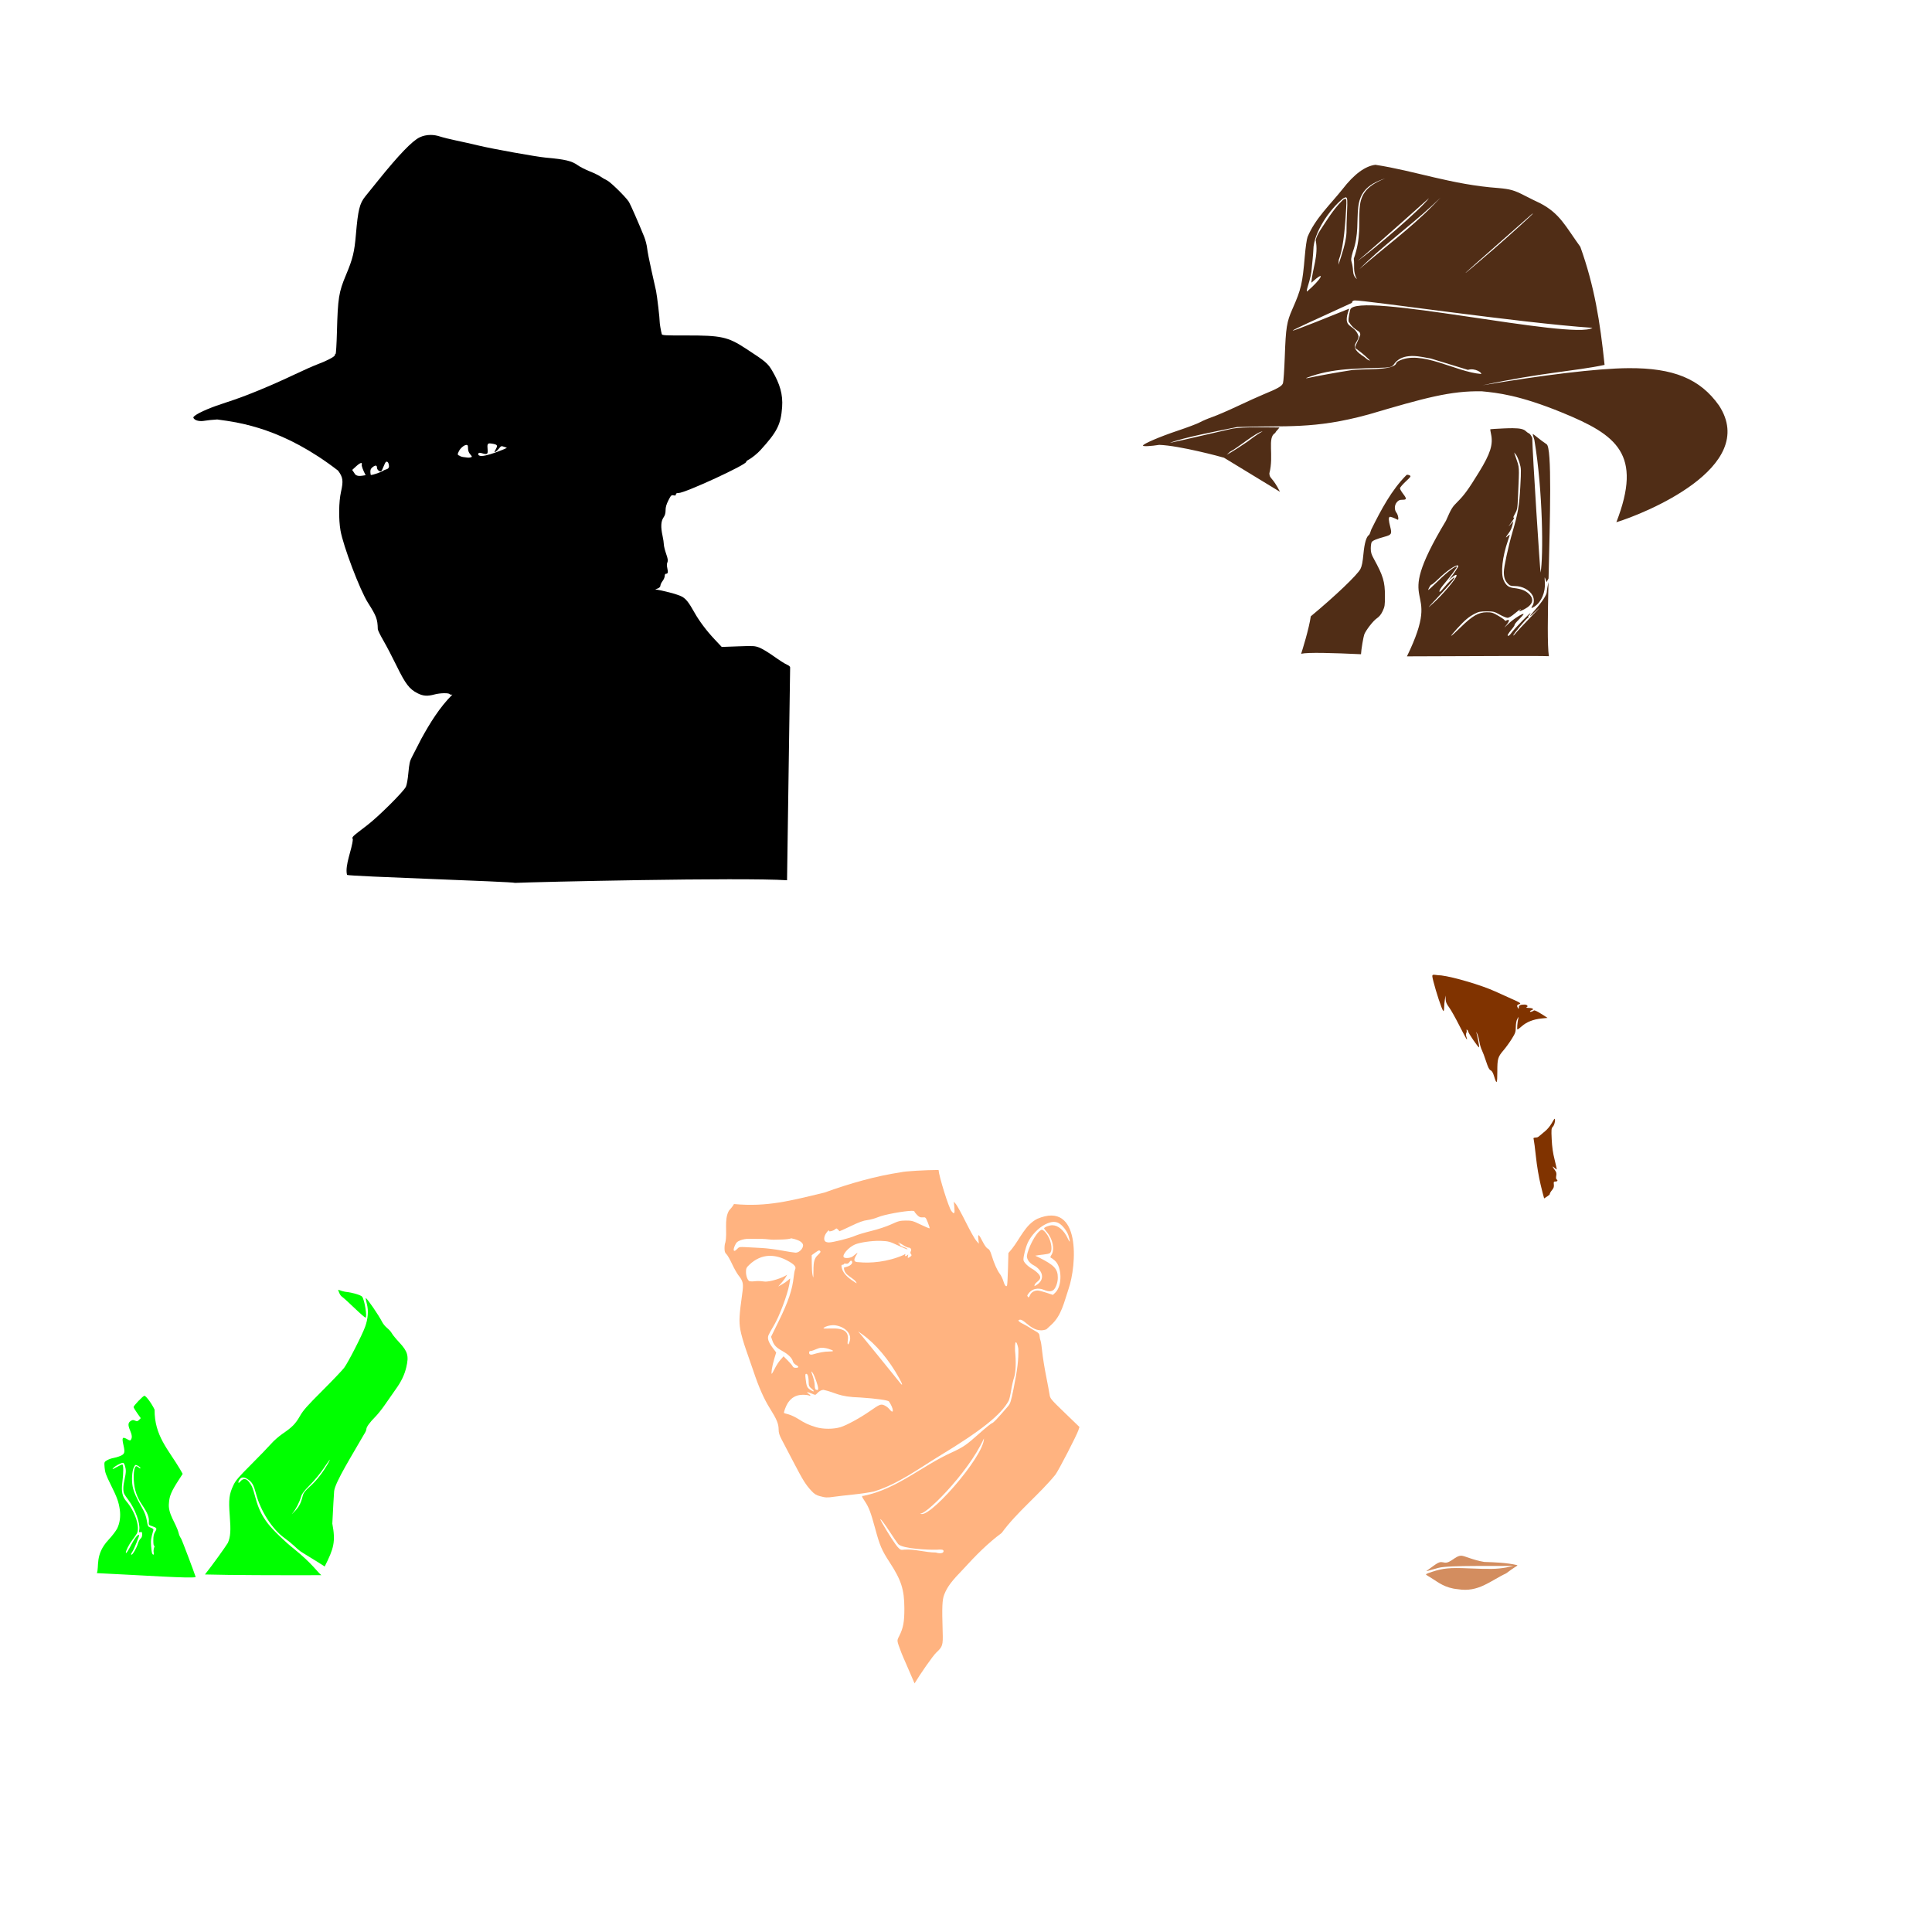
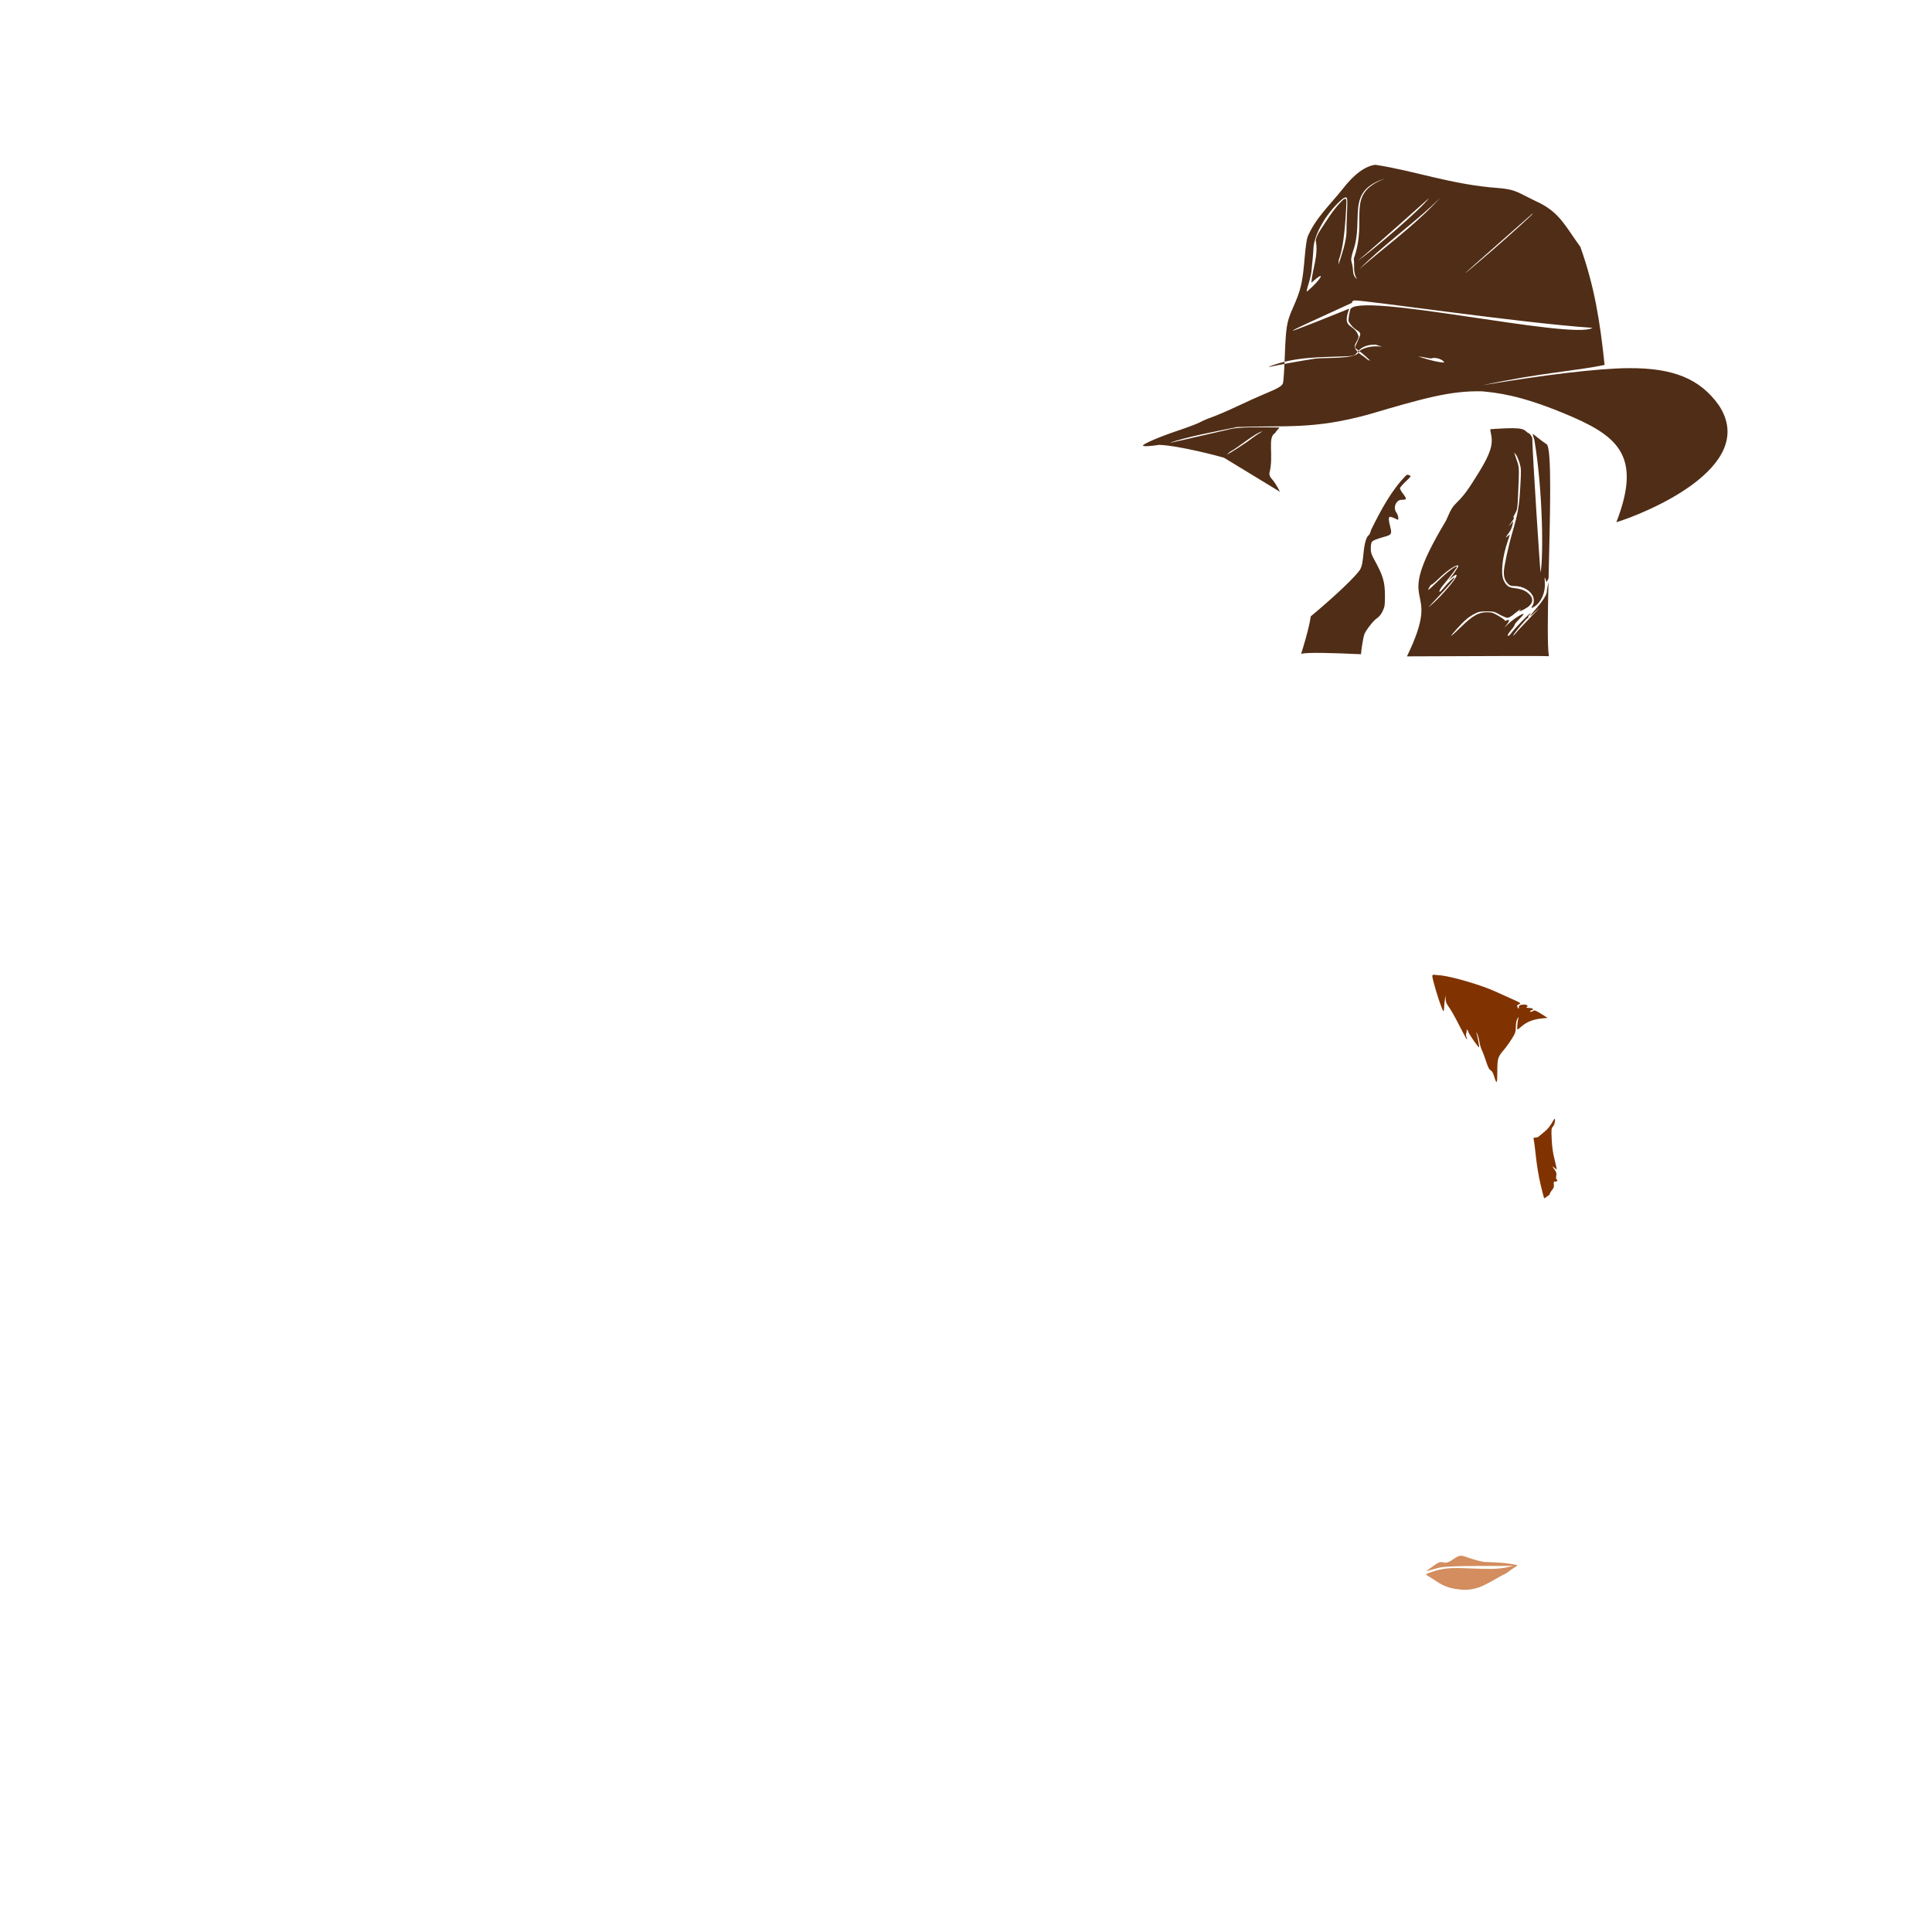
<svg xmlns="http://www.w3.org/2000/svg" xmlns:ns1="http://www.inkscape.org/namespaces/inkscape" xmlns:ns2="http://sodipodi.sourceforge.net/DTD/sodipodi-0.dtd" id="svg3199" version="1.1" ns1:version="0.47 r22583" width="1080" height="1080" ns2:docname="IndiBust.jpg">
  <defs id="defs3203">
    <ns1:perspective ns2:type="inkscape:persp3d" ns1:vp_x="0 : 0.5 : 1" ns1:vp_y="0 : 1000 : 0" ns1:vp_z="1 : 0.5 : 1" ns1:persp3d-origin="0.5 : 0.33333333 : 1" id="perspective3207" />
  </defs>
  <ns2:namedview pagecolor="#ffffff" bordercolor="#666666" borderopacity="1" objecttolerance="10" gridtolerance="10" guidetolerance="10" ns1:pageopacity="0" ns1:pageshadow="2" ns1:window-width="1280" ns1:window-height="747" id="namedview3201" showgrid="false" units="in" ns1:zoom="0.13882353" ns1:cx="683.58229" ns1:cy="693.84542" ns1:window-x="-4" ns1:window-y="-4" ns1:window-maximized="1" ns1:current-layer="svg3199" />
-   <path style="fill:#000000" d="m 240.727,75.433 c -2.188,0 -4.317,0.461 -6.182,1.365 -4.153,2.014 -11.571,9.719 -23.108,24.023 -2.876,3.565 -6.129,7.598 -7.232,8.958 -3.177,3.916 -4.078,7.589 -5.237,21.187 -0.847,9.942 -1.768,13.731 -5.492,22.583 -4.113,9.778 -4.621,12.971 -5.132,32.141 -0.178,6.668 -0.514,12.124 -0.735,12.124 -0.222,0 -0.405,0.327 -0.405,0.72 0,0.818 -4.766,3.305 -10.083,5.267 -1.981,0.731 -7.383,3.135 -12.004,5.327 -14.175,6.723 -28.122,12.449 -37.933,15.575 -8.908,2.839 -15.641,5.667 -18.216,7.653 -0.999,0.77 -1.089,1.023 -0.555,1.666 0.985,1.186 3.443,1.664 6.077,1.17 1.303,-0.243 4.424,-0.562 6.932,-0.705 13.345,1.753 37.272,5.19 67.553,28.585 2.77,3.728 3.038,5.704 1.636,11.929 -1.234,5.48 -1.36,15.228 -0.27,21.547 1.49,8.635 10.857,33.317 15.305,40.319 4.796,7.549 5.411,9.166 5.552,14.87 0.013,0.542 1.448,3.459 3.196,6.482 1.748,3.024 5.077,9.401 7.398,14.165 4.817,9.889 7.107,12.873 11.569,15.125 3.184,1.608 5.505,1.774 9.543,0.69 3.11,-0.835 7.967,-0.934 8.433,-0.18 0.171,0.277 0.803,0.375 1.531,0.27 -7.163,7.185 -12.499,15.878 -17.361,24.714 -2.207,4.322 -4.603,8.989 -5.327,10.369 -1.087,2.071 -1.418,3.578 -1.891,8.643 -0.35,3.753 -0.892,6.774 -1.395,7.803 -1.372,2.802 -15.368,16.704 -21.682,21.532 -8.864,6.778 -8.517,6.434 -7.968,7.878 -0.443,5.713 -4.581,14.431 -3.256,19.837 0.737,0.835 92.983,3.756 93.917,4.472 11.066,-0.524 126.981,-3.152 152.063,-1.471 0.566,-36.698 1.143,-79.977 1.726,-118.991 0,-0.484 -0.723,-1.094 -1.801,-1.531 -0.99,-0.401 -4.253,-2.483 -7.247,-4.622 -2.995,-2.138 -6.668,-4.356 -8.163,-4.922 -2.563,-0.969 -3.231,-1.003 -11.869,-0.69 l -9.153,0.33 -4.051,-4.306 c -4.464,-4.744 -8.564,-10.208 -11.239,-14.99 -3.152,-5.634 -4.701,-7.597 -7.007,-8.853 -2.41,-1.312 -11.015,-3.514 -14.9,-4.006 0.604,-0.204 1.211,-0.423 1.666,-0.63 0.749,-0.341 1.26,-0.977 1.26,-1.546 0,-0.527 0.54,-1.655 1.2,-2.521 0.66,-0.865 1.2,-2.128 1.2,-2.806 0,-0.753 0.268,-1.245 0.69,-1.245 1.099,0 1.287,-0.731 0.765,-3.061 -0.342,-1.527 -0.326,-2.517 0.045,-3.331 0.427,-0.937 0.291,-1.856 -0.72,-4.787 -0.688,-1.992 -1.266,-4.342 -1.275,-5.222 -0.009,-0.88 -0.328,-3.01 -0.705,-4.727 -1.09,-4.954 -0.939,-8.173 0.48,-10.264 0.879,-1.295 1.2,-2.407 1.2,-4.141 0,-1.718 0.429,-3.218 1.561,-5.462 1.446,-2.869 1.657,-3.08 2.881,-2.836 1.007,0.201 1.32,0.07 1.32,-0.525 0,-0.553 0.441,-0.78 1.501,-0.78 3.674,0 38.402,-16.027 37.813,-17.451 -0.092,-0.223 0.54,-0.766 1.41,-1.215 1.685,-0.872 4.815,-3.406 6.512,-5.267 9.418,-10.326 11.46,-14.379 12.154,-24.158 0.485,-6.84 -1.141,-12.764 -5.552,-20.257 -2.47,-4.195 -3.611,-5.153 -14.84,-12.469 -9.976,-6.5 -13.653,-7.306 -33.342,-7.263 -11.68,0.024 -13.35,-0.063 -13.535,-0.72 -0.476,-1.694 -1.222,-6.097 -1.185,-6.992 0.064,-1.542 -1.438,-14.348 -2.011,-17.136 -0.288,-1.402 -1.47,-6.656 -2.611,-11.674 -1.141,-5.018 -2.209,-10.528 -2.386,-12.244 -0.177,-1.717 -0.934,-4.634 -1.681,-6.482 -3.051,-7.557 -7.691,-18.134 -8.508,-19.417 -1.748,-2.744 -10.287,-11.13 -12.289,-12.064 -1.108,-0.517 -2.718,-1.445 -3.571,-2.071 -0.853,-0.627 -3.555,-1.946 -6.002,-2.926 -2.447,-0.98 -5.428,-2.483 -6.617,-3.346 -3.437,-2.494 -7.052,-3.365 -18.006,-4.337 -5.152,-0.457 -29.563,-4.84 -37.288,-6.692 -3.783,-0.907 -9.588,-2.21 -12.889,-2.896 -3.301,-0.686 -7.374,-1.701 -9.048,-2.251 -1.698,-0.558 -3.43,-0.839 -5.132,-0.84 z m 33.086,172.425 c 0.302,0.003 0.664,0.048 1.095,0.12 3.181,0.538 3.449,0.9 2.251,3.121 -0.939,1.741 -0.947,1.882 -0.15,1.456 0.484,-0.259 1.385,-1.121 2.011,-1.921 1.071,-1.369 1.23,-1.413 2.746,-0.885 l 1.606,0.555 -1.26,0.66 c -1.314,0.504 -15.322,6.538 -14.75,2.596 0.364,-0.574 0.755,-0.598 2.401,-0.105 2.627,0.787 3.074,0.414 2.806,-2.371 -0.239,-2.486 -0.063,-3.241 1.245,-3.226 z m -13.07,0.855 c 0.722,0 0.885,0.372 0.885,1.891 0,1.314 0.37,2.326 1.215,3.331 1.188,1.412 1.189,1.435 0.225,1.741 -0.541,0.17 -1.56,0.197 -2.281,0.045 -1.444,-0.225 -2.796,-0.152 -3.961,-1.005 -1.147,-0.364 -1.18,-0.794 -0.24,-2.611 0.873,-1.689 2.953,-3.391 4.156,-3.391 z m -44.52,9.363 c 0.674,0.044 1.23,1.147 1.23,2.641 -0.191,1.856 -1.821,1.42 -3.286,2.431 -1.05,0.776 -5.554,2.342 -6.812,2.371 -0.146,0.003 -0.289,-0.755 -0.315,-1.681 -0.036,-1.264 0.256,-1.922 1.17,-2.641 1.645,-1.294 2.521,-1.215 2.521,0.225 0,1.198 1.541,2.479 2.371,1.966 0.238,-0.147 0.821,-1.299 1.29,-2.551 0.469,-1.252 1.082,-2.428 1.35,-2.611 0.162,-0.111 0.325,-0.16 0.48,-0.15 z m -14.405,0.75 c 0.427,-0.061 0.592,0.227 0.42,0.885 -0.193,0.738 0.596,2.914 2.146,5.927 -2.241,0.3 -5.137,1.198 -6.302,-1.17 l -1.2,-1.771 2.116,-1.951 c 1.288,-1.187 2.272,-1.842 2.821,-1.921 z" id="path5027" />
-   <path id="path3937" style="fill:#502d16" d="m 787.965,265.713 c 0.909,0.486 0.77,0.717 -2.191,3.481 -1.746,1.63 -3.181,3.329 -3.181,3.766 0,0.438 0.756,1.775 1.681,2.986 2.202,2.884 2.162,3.421 -0.285,3.421 -1.561,0 -2.211,0.278 -3.121,1.335 -1.438,1.673 -1.527,4.264 -0.195,5.957 0.901,1.145 1.386,4.261 0.6,3.856 -2.195,-1.13 -4.083,-1.792 -4.457,-1.561 -0.67,0.414 -0.579,1.99 0.345,5.597 1.002,3.911 0.717,4.414 -3.151,5.477 -4.657,1.28 -6.772,2.174 -7.263,3.091 -0.261,0.488 -0.48,2.08 -0.48,3.526 0,2.101 0.344,3.241 1.681,5.672 5.245,9.544 6.232,12.82 6.242,20.797 0.01,5.232 -0.111,6.011 -1.26,8.463 -0.91,1.941 -1.873,3.125 -3.436,4.201 -1.927,1.326 -5.966,6.547 -6.857,8.868 -0.463,1.206 -1.715,8.363 -1.831,11.074 -15.843,-0.735 -29.744,-1.138 -33.462,-0.255 0.607,-1.845 4.384,-13.848 5.387,-20.932 13.618,-11.293 26.132,-23.235 27.775,-26.499 0.791,-1.571 1.225,-3.744 1.666,-8.403 0.573,-6.053 1.632,-9.673 3.121,-10.593 0.264,-0.163 0.834,-1.526 1.26,-3.031 5.557,-11.193 11.366,-22.135 19.731,-30.52 0.836,-0.204 0.881,-0.024 1.682,0.225 z m 26.69,50.342 c 0.354,-0.029 0.54,0.095 0.54,0.405 0,0.473 -2.352,4.05 -4.171,6.332 l -1.35,1.681 1.816,-1.561 c 1.768,-1.518 2.746,-1.936 2.746,-1.186 0,1.508 -7.585,10.527 -12.874,15.305 -3.922,3.543 -3.797,3.376 2.161,-2.956 6.675,-7.093 9.852,-10.855 9.483,-11.224 -0.308,-0.308 -3.212,2.518 -6.017,5.852 -1.747,2.077 -2.356,2.537 -2.356,1.816 0,-0.532 0.966,-2.1 2.146,-3.496 3.804,-4.503 7.989,-10.092 7.743,-10.338 -0.632,-0.632 -5.394,2.972 -10.489,7.952 -3.103,3.034 -5.642,5.366 -5.642,5.177 0,-0.714 1.533,-3.254 1.801,-2.986 0.154,0.154 2.157,-1.535 4.457,-3.752 3.997,-3.852 8.473,-6.9 10.008,-7.022 z m 31.031,-76.691 c -1.409,-0.01 -3.066,0.029 -5.042,0.12 -4.093,0.187 -7.491,0.396 -7.563,0.465 -0.072,0.069 0.118,1.278 0.42,2.686 1.259,5.871 -0.339,10.912 -6.752,21.338 -5.934,9.646 -8.272,12.857 -12.034,16.581 -2.93,2.9 -3.408,3.697 -6.422,10.564 -32.136,53.463 -0.358,31.66 -21.802,75.791 36.182,-0.083 72.328,-0.374 79.347,-0.09 -0.888,-5.786 -0.653,-22.446 -0.225,-41.474 -0.488,2.213 -0.96,4.821 -0.96,5.627 0,1.549 -2.765,5.74 -6.632,10.053 -1.667,1.86 -2.85,3.377 -2.641,3.377 0.209,0 2.1,-1.675 4.216,-3.721 2.116,-2.047 0.501,-0.264 -3.601,3.961 -4.102,4.225 -8.03,8.439 -8.733,9.363 -0.703,0.924 -1.293,1.457 -1.306,1.17 -0.03,-0.693 7.583,-9.813 8.193,-9.813 0.262,0 0.362,-0.19 0.21,-0.436 -0.152,-0.246 -0.057,-0.585 0.21,-0.75 0.267,-0.165 0.714,-0.771 0.99,-1.351 0.619,-1.296 -9.21,8.821 -10.714,11.029 -0.595,0.874 -1.356,1.589 -1.696,1.591 -0.81,0 -0.198,-1.132 2.041,-3.812 0.936,-1.12 1.605,-2.191 1.486,-2.386 -0.12,-0.194 0.961,-1.518 2.401,-2.941 1.44,-1.422 2.611,-2.763 2.611,-2.986 0,-0.902 -5.819,2.781 -8.418,5.326 -2.731,2.675 -2.756,2.689 -1.005,0.496 1.794,-2.247 1.629,-3.247 -0.36,-2.221 -0.494,0.254 -0.771,0.273 -0.63,0.043 0.141,-0.228 -1.397,-1.381 -3.421,-2.566 -3.35,-1.961 -3.971,-2.157 -6.812,-2.146 -4.53,0.019 -7.992,2.01 -14.375,8.268 -2.761,2.707 -5.203,4.922 -5.432,4.922 -0.229,0 1.259,-1.834 3.316,-4.081 4.379,-4.785 6.454,-6.524 9.873,-8.298 2.145,-1.113 3.083,-1.305 6.602,-1.305 3.851,0 4.304,0.11 7.308,1.801 1.76,0.99 3.735,1.801 4.396,1.801 0.75,0 2.262,-0.893 4.006,-2.386 1.54,-1.318 3.007,-2.389 3.271,-2.371 0.264,0.019 0.21,0.152 -0.12,0.285 -0.33,0.133 -0.6,0.448 -0.6,0.705 0,0.257 1.31,-0.227 2.911,-1.08 4.724,-2.518 5.604,-5.578 2.461,-8.568 -1.957,-1.862 -4.358,-2.778 -8.388,-3.226 -2.902,-0.322 -4.376,-1.438 -5.672,-4.246 -1.817,-3.936 -0.816,-13.19 2.431,-22.523 1.242,-3.571 1.234,-3.558 -0.3,-2.161 -1.365,1.244 -1.139,0.615 0.615,-1.725 1.15,-1.535 1.766,-2.951 2.296,-5.282 l 0.33,-1.44 -1.741,1.921 c -1.309,1.448 -1.175,1.173 0.555,-1.156 1.262,-1.699 1.95,-2.966 1.53,-2.806 -0.578,0.222 -0.46,-0.236 0.465,-1.891 1.429,-2.557 1.505,-2.988 1.816,-10.233 0.742,-17.29 0.851,-15.327 -1.29,-21.607 l -0.9,-2.641 0.975,1.14 c 0.53,0.626 1.427,2.674 1.996,4.546 1.002,3.3 1.009,3.714 0.48,13.505 -0.575,10.654 -1.281,14.736 -4.397,25.419 -2.328,7.982 -4.798,19.439 -4.802,22.223 0,3.014 0.596,4.762 2.266,6.512 1.076,1.127 1.65,1.326 3.931,1.335 4.195,0.014 8.287,2.235 9.918,5.372 0.897,1.724 0.859,4.227 -0.09,5.582 -1.089,1.554 -0.641,1.683 1.306,0.36 3.729,-2.534 5.973,-7.902 5.597,-13.385 -0.216,-3.148 -0.182,-3.316 0.345,-1.785 l 0.57,1.681 1.065,-1.921 c 0.036,-0.065 0.056,-0.105 0.09,-0.165 0.769,-33.497 2.034,-73.431 -1.125,-75.041 -1.651,-1.114 -3.986,-2.848 -5.192,-3.857 -1.205,-1.008 -2.321,-1.845 -2.476,-1.845 -0.155,0 0.233,1.467 0.855,3.256 4.804,28.513 5.1,65.496 3.481,74.215 -0.239,0.029 -4.538,-66.332 -4.652,-75.296 -0.53,-1.198 -1.345,-2.316 -1.801,-2.491 -0.456,-0.175 -1.212,-0.702 -1.681,-1.17 -1.208,-1.208 -3.155,-1.724 -7.383,-1.755 z m -139.882,1.79 c -3.063,1.512 -7.898,5.353 -8.373,5.672 -3.608,2.456 -7.714,5.123 -9.123,5.927 l -2.566,1.47 1.921,-1.741 c 4.045,-1.949 14.654,-11.039 18.141,-11.329 z m 83.864,-42.149 c 4.035,0.024 7.96,1.126 10.114,1.395 l 20.797,6.362 c 4.04,-1.236 8.032,1.694 7.383,2.296 -14.307,-1.118 -33.71,-13.849 -46.291,-7.158 -0.587,0.225 -1.202,0.94 -1.365,1.591 -2.453,3.767 -18.913,2.574 -24.698,3.406 -7.091,1.071 -20.16,3.43 -24.488,4.426 -0.66,0.152 -1.072,0.142 -0.915,-0.029 15.035,-5.834 29.338,-5.118 44.28,-5.807 3.353,-0.261 3.901,-0.526 5.267,-2.581 2.404,-2.851 5.755,-3.78 9.108,-3.886 0.27,-0.01 0.541,-0.014 0.81,-0.014 z m -32.396,-31.046 c 4.879,-0.315 93.079,12.635 132.931,15.305 -10.714,7.09 -132.89,-20.869 -135.437,-10.083 -0.869,3.68 -1.431,6.84 -0.33,7.263 1.004,1.798 2.604,3.197 4.547,4.456 1.051,0.621 1.425,1.21 1.425,2.221 -3.856,10.59 -4.869,4.425 4.216,13.219 0.469,0.467 0.902,0.867 1.321,1.26 -0.422,-0.133 -0.749,-0.225 -0.795,-0.225 -0.24,0 -1.344,-0.811 -2.461,-1.801 -9.689,-6.187 -3.261,-7.693 -3.241,-11.644 -2.439,-7.571 -9.629,-3.465 -5.222,-15.396 -62.49,25.318 -15.79,4.881 1.485,-3.226 0.081,-0.888 0.657,-1.292 1.561,-1.35 z m 99.634,-48.632 c 0.018,0 0.015,0.014 0.015,0.029 0,0.378 -12.934,12.124 -21.893,19.882 -10.16,8.799 -17.056,14.578 -15.56,13.055 0.66,-0.673 8.763,-7.858 18.006,-15.98 9.243,-8.122 17.4,-15.323 18.126,-15.996 0.635,-0.589 1.182,-0.993 1.306,-0.99 z m -58.085,-8.583 c -4.532,6.267 -31.46,29.254 -39.959,35.187 10.767,-8.94 39.959,-35.264 39.959,-35.187 z m 6.482,-0.3 -4.322,4.456 c -12.405,12.72 -27.7,23.883 -41.054,35.547 12.35,-12.492 27.61,-23.543 40.559,-35.472 l 4.817,-4.531 z m -53.118,-0.12 c 1.115,-0.141 1.107,1.765 0.81,8.418 -0.195,4.383 -0.319,8.86 -0.285,9.949 0.103,3.303 -0.895,8.241 -2.896,14.39 l -1.591,4.922 c 0.085,-0.793 0.136,-1.674 0.165,-2.671 2.066,-5.456 3.342,-14.279 4.111,-28.585 0.274,-5.094 0.221,-5.642 -0.51,-5.642 -0.446,0 -1.32,0.594 -1.951,1.32 -4.786,4.769 -8.187,10.501 -11.869,16.07 -1.365,2.029 -2.361,4.163 -2.686,5.762 1.676,8.475 -1.762,15.706 -2.446,23.798 8.721,-7.837 5.762,-2.05 -2.401,4.907 -0.238,0 -0.115,-1.027 0.27,-2.281 1.617,-5.263 2.263,-8.207 2.386,-10.924 0.33,-3.4 0.715,-6.768 0.885,-10.189 0.151,-9.606 9.231,-22.72 16.491,-28.51 0.65,-0.402 1.144,-0.689 1.516,-0.735 z m 22.448,-10.684 c -0.177,0.063 -0.374,0.137 -0.54,0.195 -22.712,8.933 -9.093,21.852 -17.316,44.761 0.538,3.793 -0.637,7.243 1.741,11.404 -1.532,-1.235 -2.019,-2.68 -2.161,-4.622 -0.057,-1.416 -0.372,-3.442 -0.705,-4.502 -0.54,-1.719 -0.472,-2.39 0.63,-6.242 6.71,-18.449 -4.907,-33.732 18.351,-40.994 z m -5.777,-7.518 c -5.794,0.724 -11.992,5.322 -18.441,13.7 -6.79,8.526 -15.262,16.366 -19.492,26.649 -0.467,1.361 -1.12,5.935 -1.516,10.564 -1.334,15.612 -2.013,18.548 -6.917,29.665 -3.218,7.295 -3.698,10.261 -4.291,26.754 -0.261,7.263 -0.709,13.896 -1.005,14.735 -0.596,1.689 -2.735,2.92 -11.044,6.347 -2.509,1.035 -8.883,3.913 -14.165,6.407 -5.282,2.494 -11.656,5.247 -14.165,6.122 -2.509,0.875 -5.675,2.223 -7.037,2.986 -1.363,0.763 -6.98,2.889 -12.484,4.727 -9.812,3.276 -19.372,7.373 -19.372,8.298 0,0.618 4.514,0.332 9.093,-0.39 11.387,0.393 34.903,6.744 36.208,7.188 l 31.301,19.056 c -4.278,-8.488 -5.865,-7.185 -5.942,-10.338 2.65,-10.076 -1.311,-19.954 3.226,-22.538 0.646,-1.296 1.485,-1.728 2.416,-3.091 -8.482,-0.01 -19.301,-0.452 -26.214,0.63 -3.667,0.753 -27.493,6.412 -35.037,7.983 6.798,-2.884 30.215,-7.358 37.678,-8.868 27.285,-0.98 42.533,1.456 73.45,-7.038 31.288,-9.233 45.891,-13.301 63.337,-12.919 8.424,0.829 20.729,2.023 44.925,11.944 30.39,12.46 44.961,23.097 30.19,61.236 14.988,-4.537 80.111,-30.499 57.365,-65.272 -10.591,-14.981 -25.578,-20.993 -50.447,-20.857 -17.643,0.097 -48.792,3.996 -81.688,9.559 33.33,-7.171 51.143,-7.786 68.183,-11.374 -2.532,-24.266 -5.673,-43.991 -13.55,-66.008 -8.458,-11.705 -11.365,-18.55 -22.418,-24.353 -1.585,-0.712 -5.474,-2.631 -8.643,-4.261 -5.893,-3.031 -8.075,-3.663 -14.885,-4.261 -25.954,-1.868 -46.467,-9.599 -68.619,-12.98 z" />
+   <path id="path3937" style="fill:#502d16" d="m 787.965,265.713 c 0.909,0.486 0.77,0.717 -2.191,3.481 -1.746,1.63 -3.181,3.329 -3.181,3.766 0,0.438 0.756,1.775 1.681,2.986 2.202,2.884 2.162,3.421 -0.285,3.421 -1.561,0 -2.211,0.278 -3.121,1.335 -1.438,1.673 -1.527,4.264 -0.195,5.957 0.901,1.145 1.386,4.261 0.6,3.856 -2.195,-1.13 -4.083,-1.792 -4.457,-1.561 -0.67,0.414 -0.579,1.99 0.345,5.597 1.002,3.911 0.717,4.414 -3.151,5.477 -4.657,1.28 -6.772,2.174 -7.263,3.091 -0.261,0.488 -0.48,2.08 -0.48,3.526 0,2.101 0.344,3.241 1.681,5.672 5.245,9.544 6.232,12.82 6.242,20.797 0.01,5.232 -0.111,6.011 -1.26,8.463 -0.91,1.941 -1.873,3.125 -3.436,4.201 -1.927,1.326 -5.966,6.547 -6.857,8.868 -0.463,1.206 -1.715,8.363 -1.831,11.074 -15.843,-0.735 -29.744,-1.138 -33.462,-0.255 0.607,-1.845 4.384,-13.848 5.387,-20.932 13.618,-11.293 26.132,-23.235 27.775,-26.499 0.791,-1.571 1.225,-3.744 1.666,-8.403 0.573,-6.053 1.632,-9.673 3.121,-10.593 0.264,-0.163 0.834,-1.526 1.26,-3.031 5.557,-11.193 11.366,-22.135 19.731,-30.52 0.836,-0.204 0.881,-0.024 1.682,0.225 z m 26.69,50.342 c 0.354,-0.029 0.54,0.095 0.54,0.405 0,0.473 -2.352,4.05 -4.171,6.332 l -1.35,1.681 1.816,-1.561 c 1.768,-1.518 2.746,-1.936 2.746,-1.186 0,1.508 -7.585,10.527 -12.874,15.305 -3.922,3.543 -3.797,3.376 2.161,-2.956 6.675,-7.093 9.852,-10.855 9.483,-11.224 -0.308,-0.308 -3.212,2.518 -6.017,5.852 -1.747,2.077 -2.356,2.537 -2.356,1.816 0,-0.532 0.966,-2.1 2.146,-3.496 3.804,-4.503 7.989,-10.092 7.743,-10.338 -0.632,-0.632 -5.394,2.972 -10.489,7.952 -3.103,3.034 -5.642,5.366 -5.642,5.177 0,-0.714 1.533,-3.254 1.801,-2.986 0.154,0.154 2.157,-1.535 4.457,-3.752 3.997,-3.852 8.473,-6.9 10.008,-7.022 z m 31.031,-76.691 c -1.409,-0.01 -3.066,0.029 -5.042,0.12 -4.093,0.187 -7.491,0.396 -7.563,0.465 -0.072,0.069 0.118,1.278 0.42,2.686 1.259,5.871 -0.339,10.912 -6.752,21.338 -5.934,9.646 -8.272,12.857 -12.034,16.581 -2.93,2.9 -3.408,3.697 -6.422,10.564 -32.136,53.463 -0.358,31.66 -21.802,75.791 36.182,-0.083 72.328,-0.374 79.347,-0.09 -0.888,-5.786 -0.653,-22.446 -0.225,-41.474 -0.488,2.213 -0.96,4.821 -0.96,5.627 0,1.549 -2.765,5.74 -6.632,10.053 -1.667,1.86 -2.85,3.377 -2.641,3.377 0.209,0 2.1,-1.675 4.216,-3.721 2.116,-2.047 0.501,-0.264 -3.601,3.961 -4.102,4.225 -8.03,8.439 -8.733,9.363 -0.703,0.924 -1.293,1.457 -1.306,1.17 -0.03,-0.693 7.583,-9.813 8.193,-9.813 0.262,0 0.362,-0.19 0.21,-0.436 -0.152,-0.246 -0.057,-0.585 0.21,-0.75 0.267,-0.165 0.714,-0.771 0.99,-1.351 0.619,-1.296 -9.21,8.821 -10.714,11.029 -0.595,0.874 -1.356,1.589 -1.696,1.591 -0.81,0 -0.198,-1.132 2.041,-3.812 0.936,-1.12 1.605,-2.191 1.486,-2.386 -0.12,-0.194 0.961,-1.518 2.401,-2.941 1.44,-1.422 2.611,-2.763 2.611,-2.986 0,-0.902 -5.819,2.781 -8.418,5.326 -2.731,2.675 -2.756,2.689 -1.005,0.496 1.794,-2.247 1.629,-3.247 -0.36,-2.221 -0.494,0.254 -0.771,0.273 -0.63,0.043 0.141,-0.228 -1.397,-1.381 -3.421,-2.566 -3.35,-1.961 -3.971,-2.157 -6.812,-2.146 -4.53,0.019 -7.992,2.01 -14.375,8.268 -2.761,2.707 -5.203,4.922 -5.432,4.922 -0.229,0 1.259,-1.834 3.316,-4.081 4.379,-4.785 6.454,-6.524 9.873,-8.298 2.145,-1.113 3.083,-1.305 6.602,-1.305 3.851,0 4.304,0.11 7.308,1.801 1.76,0.99 3.735,1.801 4.396,1.801 0.75,0 2.262,-0.893 4.006,-2.386 1.54,-1.318 3.007,-2.389 3.271,-2.371 0.264,0.019 0.21,0.152 -0.12,0.285 -0.33,0.133 -0.6,0.448 -0.6,0.705 0,0.257 1.31,-0.227 2.911,-1.08 4.724,-2.518 5.604,-5.578 2.461,-8.568 -1.957,-1.862 -4.358,-2.778 -8.388,-3.226 -2.902,-0.322 -4.376,-1.438 -5.672,-4.246 -1.817,-3.936 -0.816,-13.19 2.431,-22.523 1.242,-3.571 1.234,-3.558 -0.3,-2.161 -1.365,1.244 -1.139,0.615 0.615,-1.725 1.15,-1.535 1.766,-2.951 2.296,-5.282 l 0.33,-1.44 -1.741,1.921 c -1.309,1.448 -1.175,1.173 0.555,-1.156 1.262,-1.699 1.95,-2.966 1.53,-2.806 -0.578,0.222 -0.46,-0.236 0.465,-1.891 1.429,-2.557 1.505,-2.988 1.816,-10.233 0.742,-17.29 0.851,-15.327 -1.29,-21.607 l -0.9,-2.641 0.975,1.14 c 0.53,0.626 1.427,2.674 1.996,4.546 1.002,3.3 1.009,3.714 0.48,13.505 -0.575,10.654 -1.281,14.736 -4.397,25.419 -2.328,7.982 -4.798,19.439 -4.802,22.223 0,3.014 0.596,4.762 2.266,6.512 1.076,1.127 1.65,1.326 3.931,1.335 4.195,0.014 8.287,2.235 9.918,5.372 0.897,1.724 0.859,4.227 -0.09,5.582 -1.089,1.554 -0.641,1.683 1.306,0.36 3.729,-2.534 5.973,-7.902 5.597,-13.385 -0.216,-3.148 -0.182,-3.316 0.345,-1.785 l 0.57,1.681 1.065,-1.921 c 0.036,-0.065 0.056,-0.105 0.09,-0.165 0.769,-33.497 2.034,-73.431 -1.125,-75.041 -1.651,-1.114 -3.986,-2.848 -5.192,-3.857 -1.205,-1.008 -2.321,-1.845 -2.476,-1.845 -0.155,0 0.233,1.467 0.855,3.256 4.804,28.513 5.1,65.496 3.481,74.215 -0.239,0.029 -4.538,-66.332 -4.652,-75.296 -0.53,-1.198 -1.345,-2.316 -1.801,-2.491 -0.456,-0.175 -1.212,-0.702 -1.681,-1.17 -1.208,-1.208 -3.155,-1.724 -7.383,-1.755 z m -139.882,1.79 c -3.063,1.512 -7.898,5.353 -8.373,5.672 -3.608,2.456 -7.714,5.123 -9.123,5.927 l -2.566,1.47 1.921,-1.741 c 4.045,-1.949 14.654,-11.039 18.141,-11.329 z m 83.864,-42.149 c 4.035,0.024 7.96,1.126 10.114,1.395 c 4.04,-1.236 8.032,1.694 7.383,2.296 -14.307,-1.118 -33.71,-13.849 -46.291,-7.158 -0.587,0.225 -1.202,0.94 -1.365,1.591 -2.453,3.767 -18.913,2.574 -24.698,3.406 -7.091,1.071 -20.16,3.43 -24.488,4.426 -0.66,0.152 -1.072,0.142 -0.915,-0.029 15.035,-5.834 29.338,-5.118 44.28,-5.807 3.353,-0.261 3.901,-0.526 5.267,-2.581 2.404,-2.851 5.755,-3.78 9.108,-3.886 0.27,-0.01 0.541,-0.014 0.81,-0.014 z m -32.396,-31.046 c 4.879,-0.315 93.079,12.635 132.931,15.305 -10.714,7.09 -132.89,-20.869 -135.437,-10.083 -0.869,3.68 -1.431,6.84 -0.33,7.263 1.004,1.798 2.604,3.197 4.547,4.456 1.051,0.621 1.425,1.21 1.425,2.221 -3.856,10.59 -4.869,4.425 4.216,13.219 0.469,0.467 0.902,0.867 1.321,1.26 -0.422,-0.133 -0.749,-0.225 -0.795,-0.225 -0.24,0 -1.344,-0.811 -2.461,-1.801 -9.689,-6.187 -3.261,-7.693 -3.241,-11.644 -2.439,-7.571 -9.629,-3.465 -5.222,-15.396 -62.49,25.318 -15.79,4.881 1.485,-3.226 0.081,-0.888 0.657,-1.292 1.561,-1.35 z m 99.634,-48.632 c 0.018,0 0.015,0.014 0.015,0.029 0,0.378 -12.934,12.124 -21.893,19.882 -10.16,8.799 -17.056,14.578 -15.56,13.055 0.66,-0.673 8.763,-7.858 18.006,-15.98 9.243,-8.122 17.4,-15.323 18.126,-15.996 0.635,-0.589 1.182,-0.993 1.306,-0.99 z m -58.085,-8.583 c -4.532,6.267 -31.46,29.254 -39.959,35.187 10.767,-8.94 39.959,-35.264 39.959,-35.187 z m 6.482,-0.3 -4.322,4.456 c -12.405,12.72 -27.7,23.883 -41.054,35.547 12.35,-12.492 27.61,-23.543 40.559,-35.472 l 4.817,-4.531 z m -53.118,-0.12 c 1.115,-0.141 1.107,1.765 0.81,8.418 -0.195,4.383 -0.319,8.86 -0.285,9.949 0.103,3.303 -0.895,8.241 -2.896,14.39 l -1.591,4.922 c 0.085,-0.793 0.136,-1.674 0.165,-2.671 2.066,-5.456 3.342,-14.279 4.111,-28.585 0.274,-5.094 0.221,-5.642 -0.51,-5.642 -0.446,0 -1.32,0.594 -1.951,1.32 -4.786,4.769 -8.187,10.501 -11.869,16.07 -1.365,2.029 -2.361,4.163 -2.686,5.762 1.676,8.475 -1.762,15.706 -2.446,23.798 8.721,-7.837 5.762,-2.05 -2.401,4.907 -0.238,0 -0.115,-1.027 0.27,-2.281 1.617,-5.263 2.263,-8.207 2.386,-10.924 0.33,-3.4 0.715,-6.768 0.885,-10.189 0.151,-9.606 9.231,-22.72 16.491,-28.51 0.65,-0.402 1.144,-0.689 1.516,-0.735 z m 22.448,-10.684 c -0.177,0.063 -0.374,0.137 -0.54,0.195 -22.712,8.933 -9.093,21.852 -17.316,44.761 0.538,3.793 -0.637,7.243 1.741,11.404 -1.532,-1.235 -2.019,-2.68 -2.161,-4.622 -0.057,-1.416 -0.372,-3.442 -0.705,-4.502 -0.54,-1.719 -0.472,-2.39 0.63,-6.242 6.71,-18.449 -4.907,-33.732 18.351,-40.994 z m -5.777,-7.518 c -5.794,0.724 -11.992,5.322 -18.441,13.7 -6.79,8.526 -15.262,16.366 -19.492,26.649 -0.467,1.361 -1.12,5.935 -1.516,10.564 -1.334,15.612 -2.013,18.548 -6.917,29.665 -3.218,7.295 -3.698,10.261 -4.291,26.754 -0.261,7.263 -0.709,13.896 -1.005,14.735 -0.596,1.689 -2.735,2.92 -11.044,6.347 -2.509,1.035 -8.883,3.913 -14.165,6.407 -5.282,2.494 -11.656,5.247 -14.165,6.122 -2.509,0.875 -5.675,2.223 -7.037,2.986 -1.363,0.763 -6.98,2.889 -12.484,4.727 -9.812,3.276 -19.372,7.373 -19.372,8.298 0,0.618 4.514,0.332 9.093,-0.39 11.387,0.393 34.903,6.744 36.208,7.188 l 31.301,19.056 c -4.278,-8.488 -5.865,-7.185 -5.942,-10.338 2.65,-10.076 -1.311,-19.954 3.226,-22.538 0.646,-1.296 1.485,-1.728 2.416,-3.091 -8.482,-0.01 -19.301,-0.452 -26.214,0.63 -3.667,0.753 -27.493,6.412 -35.037,7.983 6.798,-2.884 30.215,-7.358 37.678,-8.868 27.285,-0.98 42.533,1.456 73.45,-7.038 31.288,-9.233 45.891,-13.301 63.337,-12.919 8.424,0.829 20.729,2.023 44.925,11.944 30.39,12.46 44.961,23.097 30.19,61.236 14.988,-4.537 80.111,-30.499 57.365,-65.272 -10.591,-14.981 -25.578,-20.993 -50.447,-20.857 -17.643,0.097 -48.792,3.996 -81.688,9.559 33.33,-7.171 51.143,-7.786 68.183,-11.374 -2.532,-24.266 -5.673,-43.991 -13.55,-66.008 -8.458,-11.705 -11.365,-18.55 -22.418,-24.353 -1.585,-0.712 -5.474,-2.631 -8.643,-4.261 -5.893,-3.031 -8.075,-3.663 -14.885,-4.261 -25.954,-1.868 -46.467,-9.599 -68.619,-12.98 z" />
  <path id="path4317" style="fill:#803300" d="m 801.249,548.517 c 1.506,5.955 4.668,15.65 5.567,16.626 0.245,0.266 0.444,-0.533 0.465,-1.921 0.02,-1.307 0.209,-3.358 0.42,-4.546 l 0.375,-2.161 0.06,2.07 c 0.046,1.589 0.498,2.634 1.936,4.562 1.025,1.375 3.638,6.029 5.807,10.338 2.17,4.31 4.028,7.737 4.141,7.623 0.114,-0.114 -0.014,-0.786 -0.285,-1.501 -0.29,-0.763 -0.319,-1.64 -0.075,-2.116 0.229,-0.445 0.311,-1.103 0.18,-1.47 -0.145,-0.408 -0.031,-0.535 0.3,-0.33 0.298,0.184 0.54,0.555 0.54,0.825 0,0.903 6.008,9.622 6.152,8.928 0.131,-0.632 -0.884,-6.081 -1.546,-8.283 -0.159,-0.528 0.056,-0.209 0.48,0.705 0.424,0.915 0.979,2.942 1.23,4.502 0.251,1.561 0.856,3.638 1.351,4.607 0.494,0.969 1.558,3.801 2.371,6.302 1.111,3.417 1.746,4.669 2.551,5.027 0.747,0.332 1.33,1.344 1.936,3.346 1.458,4.822 1.801,4.337 1.801,-2.551 0,-7.317 0.277,-8.258 3.556,-12.094 1.242,-1.452 3.271,-4.253 4.502,-6.227 2.04,-3.273 2.237,-3.866 2.281,-6.722 0.031,-2.037 0.34,-3.64 0.885,-4.576 0.751,-1.29 0.801,-1.315 0.525,-0.24 -0.522,2.036 -0.845,6.242 -0.48,6.242 0.19,0 1.331,-0.843 2.521,-1.891 2.651,-2.334 6.385,-3.797 10.894,-4.247 l 3.406,-0.345 -3.556,-2.266 c -2.151,-1.375 -3.765,-2.118 -4.081,-1.876 -0.893,0.684 -2.206,1.024 -2.206,0.57 0,-0.238 0.443,-0.581 0.975,-0.75 1.528,-0.485 0.602,-1.189 -1.605,-1.231 -1.107,-0.019 -1.741,-0.152 -1.411,-0.285 1.301,-0.525 0.607,-1.605 -1.035,-1.605 -2.32,0 -3.158,0.436 -3.166,1.621 -0.01,0.84 -0.1,0.888 -0.48,0.3 -0.742,-1.148 -0.552,-1.784 0.6,-2.086 1.46,-0.382 0.853,-0.842 -3.721,-2.851 -2.113,-0.928 -6.455,-2.885 -9.648,-4.351 -7.425,-3.409 -23.068,-8.047 -30.085,-8.928 -5.121,-0.161 -5.71,-1.789 -4.426,3.256 z m 65.337,98.276 c -0.433,-0.66 -0.711,-1.2 -0.619,-1.2 0.092,0 0.675,0.54 1.295,1.2 0.62,0.66 0.899,1.2 0.619,1.2 -0.28,0 -0.863,-0.54 -1.295,-1.2 z m -0.284,2.641 c -0.381,-0.235 -0.533,-0.587 -0.338,-0.782 0.195,-0.195 0.606,-0.102 0.914,0.206 0.308,0.308 0.46,0.66 0.338,0.782 -0.122,0.122 -0.533,0.029 -0.914,-0.206 z m -4.104,0.436 c -0.422,-0.817 -0.683,-1.57 -0.579,-1.674 0.104,-0.104 0.549,0.564 0.988,1.485 0.988,2.07 0.645,2.229 -0.409,0.189 z m 2.491,0.536 c -2.399,-2.655 -2.207,-3.098 0.269,-0.621 1.109,1.11 1.896,2.139 1.748,2.287 -0.148,0.148 -1.056,-0.601 -2.017,-1.665 z m 0.173,6.951 c -0.339,-0.409 -0.509,-0.851 -0.377,-0.983 0.132,-0.132 0.518,0.094 0.857,0.503 0.339,0.409 0.509,0.851 0.377,0.983 -0.132,0.132 -0.518,-0.094 -0.857,-0.503 z m -0.585,5.507 c -0.234,-1.591 0.282,-1.35 0.803,0.375 0.179,0.594 0.12,1.08 -0.132,1.08 -0.252,0 -0.554,-0.655 -0.672,-1.455 z m 4.706,-37.445 c 0.688,0 0.046,3.357 -0.825,4.291 -0.976,1.047 -1.018,1.427 -0.75,7.173 0.202,4.336 0.671,7.602 1.651,11.464 0.754,2.971 1.268,5.402 1.14,5.402 -0.127,0 -0.772,-0.486 -1.425,-1.08 -1.234,-1.122 -1.044,-0.548 0.555,1.65 0.701,0.964 0.853,1.69 0.615,2.956 -0.185,0.988 -0.11,1.816 0.18,1.996 0.87,0.537 0.54,1.2 -0.6,1.2 -0.978,0 -1.088,0.201 -0.915,1.681 0.149,1.281 -0.091,2.01 -1.05,3.151 -0.689,0.818 -1.26,1.852 -1.26,2.296 0,0.341 -1.951,1.596 -3.121,2.326 -0.512,-1.748 -1.109,-4.131 -1.921,-7.517 -1.103,-4.605 -2.115,-10.637 -2.671,-15.845 -0.494,-4.625 -1.046,-8.904 -1.216,-9.498 -0.307,-1.073 -0.261,-1.087 1.831,-1.26 0.318,-0.024 1.05,-0.492 1.621,-1.02 0.571,-0.528 1.928,-1.683 3.031,-2.566 1.103,-0.883 2.675,-2.774 3.481,-4.201 0.806,-1.428 1.544,-2.596 1.651,-2.596 z" />
  <path style="fill:#d38d5f" d="m 816.883,869.65 c -0.122,0 -0.232,0.01 -0.33,0.029 -2.813,0.01 -5.811,4.152 -8.823,3.856 -0.474,-0.071 -1.758,-0.346 -2.221,-0.33 -1.018,0.034 -2.243,0.692 -4.216,2.145 -1.359,1.001 -2.875,2.103 -3.361,2.446 -0.679,0.479 -0.702,0.577 -0.105,0.405 0.427,-0.123 3.236,-0.909 6.242,-1.741 6.004,-1.66 34.553,-0.774 41.894,-1.215 -1.437,0.344 -3.067,0.841 -3.976,0.99 -5.354,0.924 -8.992,0.997 -21.172,0.48 -10.466,-0.444 -14.13,-0.086 -20.392,1.981 -3.253,1.074 -3.694,1.34 -2.941,1.786 0.488,0.289 2.208,1.371 3.826,2.401 2.35,1.416 6.425,4.866 13.625,5.492 11.563,1.918 18.133,-4.71 27.009,-8.853 1.981,-1.468 3.928,-2.855 4.322,-3.076 0.769,-0.433 2.519,-1.509 1.786,-1.546 -6.024,-1.372 -12.235,-1.554 -18.396,-1.771 -6.41,-1.069 -10.94,-3.448 -12.769,-3.481 z" id="path5045" />
-   <path id="path4918" style="fill:#00ff00" d="m 75.851,818.931 c 0.268,-0.029 0.615,0.147 1.23,0.465 0.784,0.406 1.425,0.977 1.425,1.275 0,0.311 -0.367,0.201 -0.87,-0.255 -0.483,-0.437 -1.122,-0.795 -1.41,-0.795 -1.059,0 -1.675,3.444 -1.425,7.878 0.297,5.27 1.707,9.439 4.667,13.775 2.892,4.237 3.931,6.811 3.751,9.213 -0.147,1.963 -0.104,2.019 1.771,2.641 2.711,0.899 2.903,1.255 1.741,3.136 -0.775,1.254 -1.02,2.423 -1.02,4.862 0,1.93 0.188,3.097 0.465,2.926 0.272,-0.168 0.256,0.321 -0.045,1.186 -0.281,0.806 -0.375,2 -0.21,2.656 0.339,1.351 -0.41,1.631 -0.915,0.345 -0.182,-0.462 -0.426,-2.353 -0.555,-4.201 -0.211,-3.036 -0.052,-4.093 1.32,-8.808 0.117,-0.403 -0.457,-0.892 -1.471,-1.246 -1.588,-0.554 -1.679,-0.715 -2.236,-4.021 -0.407,-2.417 -1.173,-4.472 -2.566,-6.917 -3.371,-5.92 -4.801,-9.176 -5.357,-12.154 -0.674,-3.614 -0.345,-8.637 0.705,-10.668 0.448,-0.867 0.661,-1.251 1.005,-1.291 z m -7.112,-1.215 c 0.738,-0.014 1.612,2.591 1.591,4.742 -0.009,0.951 -0.323,3.022 -0.705,4.607 -0.844,3.496 -0.902,6.676 -0.15,8.087 0.307,0.577 1.361,2.116 2.356,3.437 3.786,5.024 6.712,13.168 6.002,16.716 -0.245,1.227 -0.163,1.375 0.675,1.155 0.818,-0.214 0.96,-0.005 0.96,1.366 0,0.993 -0.324,1.849 -0.855,2.236 -0.473,0.345 -1.142,1.588 -1.486,2.776 -0.651,2.25 -2.916,6.241 -3.541,6.242 -0.198,0 -0.36,-0.114 -0.36,-0.255 0,-0.141 0.378,-0.822 0.84,-1.515 0.89,-1.334 3.949,-8.913 3.706,-9.183 -0.585,-0.651 -2.383,1.525 -4.261,5.162 -1.882,3.645 -3.166,5.54 -3.166,4.682 0,-1.139 1.818,-4.737 3.511,-6.948 1.156,-1.509 2.351,-3.204 2.656,-3.781 1.874,-3.548 -0.993,-12.301 -5.927,-18.066 -2.253,-2.632 -2.87,-5.549 -2.206,-10.488 0.706,-5.249 0.694,-10.023 -0.03,-10.023 -0.309,0 -1.767,0.688 -3.241,1.515 -2.339,1.313 -2.564,1.358 -1.726,0.405 0.94,-1.069 4.261,-2.845 5.357,-2.866 z m 11.974,-37.468 c -0.736,0 -6.047,5.548 -6.047,6.317 0,0.273 0.908,1.789 2.011,3.361 l 2.011,2.851 -0.975,0.976 c -0.83,0.83 -1.136,0.884 -2.221,0.39 -1.042,-0.475 -1.467,-0.436 -2.476,0.225 -1.489,0.975 -1.564,2.307 -0.27,5.327 1.052,2.455 1.192,3.936 0.48,5.042 -0.408,0.633 -0.641,0.619 -1.951,-0.12 -2.947,-1.663 -3.261,-1.154 -2.206,3.481 0.874,3.842 0.601,4.74 -1.756,5.762 -1.101,0.477 -2.883,1.011 -3.961,1.185 -1.078,0.174 -2.685,0.746 -3.556,1.276 -1.583,0.962 -1.572,0.965 -1.32,4.096 0.21,2.618 0.765,4.175 3.391,9.453 3.579,7.194 4.478,9.667 5.102,14.075 0.532,3.758 -0.005,7.569 -1.486,10.533 -0.588,1.178 -2.733,4.064 -4.862,6.332 -7.686,8.191 -5.069,15.15 -6.482,18.576 25.078,1.174 53.187,3.144 55.249,2.191 -0.672,-2.204 -7.74,-21.033 -8.238,-21.667 -0.498,-0.635 -1.065,-1.912 -1.26,-2.836 -1.476,-5.761 -6.216,-10.736 -5.432,-17.031 0.243,-3.784 1.37,-6.425 5.387,-12.635 l 2.266,-3.496 -1.546,-2.746 c -6.472,-10.903 -14.28,-18.556 -14.15,-33.161 -1.479,-3.231 -4.801,-7.758 -5.702,-7.758 z m 103.656,35.787 c 0.088,0.005 -0.214,0.634 -0.93,1.906 -2.891,5.131 -6.304,9.526 -9.918,12.784 -3.019,2.721 -3.858,3.789 -4.261,5.386 -1.086,4.306 -2.102,6.241 -4.667,8.883 -1.456,1.5 -1.892,1.845 -0.975,0.765 1.799,-2.118 3.741,-5.922 4.727,-9.243 0.466,-1.569 1.677,-3.151 4.982,-6.482 2.404,-2.424 5.746,-6.464 7.428,-8.973 2.229,-3.326 3.47,-5.038 3.616,-5.027 z m 20.137,-90.346 c -0.025,-0.005 -0.046,0 -0.06,0.014 -0.082,0.082 0.213,1.537 0.645,3.226 0.986,3.849 0.646,8.233 -0.99,12.769 -1.697,4.706 -9.539,20.021 -11.734,22.928 -1.026,1.359 -6.499,7.104 -12.169,12.77 -8.592,8.584 -10.675,10.934 -12.499,14.135 -2.493,4.374 -4.311,6.239 -9.648,9.873 -2.072,1.411 -4.989,3.959 -6.482,5.672 -1.493,1.713 -6.508,6.913 -11.149,11.554 -7.046,7.045 -8.678,8.948 -9.918,11.554 -2.421,5.084 -2.782,8.068 -2.071,17.076 0.667,8.449 0.433,11.723 -1.05,15.215 -1.768,2.847 -8.665,12.458 -12.814,17.661 15.015,0.41 39.95,0.458 65.092,0.405 -1.917,-1.417 -5.331,-6.678 -15.215,-14.63 -4.903,-3.83 -11.777,-10.485 -14.63,-14.15 -3.331,-4.28 -5.362,-8.452 -6.947,-14.3 -1.596,-5.885 -1.915,-6.698 -3.691,-9.078 -1.492,-2 -3.287,-2.09 -4.802,-0.24 -1.259,1.537 -1.579,0.519 -0.375,-1.2 0.953,-1.361 2.534,-1.37 4.547,0 2.445,1.664 3.254,3.102 4.562,8.043 2.561,9.672 9.079,19.851 15.83,24.713 1.849,1.331 4.265,3.28 5.357,4.337 1.092,1.056 2.658,2.432 3.481,3.046 1.121,0.837 10.345,6.342 13.73,8.598 5.008,-9.959 6.222,-13.692 4.261,-23.979 0.396,-8.121 0.869,-16.607 1.02,-18.156 0.479,-4.917 10.473,-20.823 16.761,-31.826 0.685,-1.002 1.245,-2.257 1.245,-2.791 0,-1.213 1.843,-3.761 5.057,-6.993 1.362,-1.369 3.851,-4.503 5.522,-6.962 1.671,-2.459 4.295,-6.221 5.822,-8.343 3.14,-4.361 4.928,-8.093 5.942,-12.394 1.481,-6.278 0.771,-8.777 -3.916,-13.79 -1.902,-2.034 -3.791,-4.353 -4.201,-5.147 -0.41,-0.793 -1.568,-2.085 -2.566,-2.881 -0.998,-0.796 -2.242,-2.286 -2.761,-3.301 -2.035,-3.983 -8.393,-13.249 -9.183,-13.429 z m -15.515,-4.712 c 1.305,0.48 3.487,1.111 4.562,1.215 3.354,0.327 8.128,1.75 8.868,2.641 1.362,1.641 2.988,11.719 1.891,11.719 -0.327,0 -3.119,-2.431 -6.212,-5.402 -3.093,-2.971 -6.177,-5.771 -6.857,-6.227 -0.872,-0.585 -1.467,-1.487 -2.251,-3.946 z" />
-   <path style="fill:#ffb380" d="m 524.667,654.019 c -7.461,0.048 -18.591,0.649 -21.217,1.306 -13.95,2.121 -28.321,6.173 -42.525,11.314 -19.013,4.567 -32.098,8.158 -50.627,6.422 -0.464,1.014 -2.301,3.194 -2.836,3.736 -2.856,5.092 -0.712,12.062 -1.996,17.796 -0.245,0.458 -0.45,1.884 -0.45,3.181 0,1.809 0.244,2.569 1.035,3.271 0.568,0.503 1.977,2.948 3.136,5.432 1.159,2.484 2.756,5.34 3.541,6.332 2.742,3.462 2.99,4.661 2.176,10.444 -1.691,12.009 -1.859,15.399 -1.05,20.077 0.417,2.415 1.86,7.492 3.211,11.284 1.352,3.791 3.171,9.048 4.051,11.689 3.065,9.195 5.942,15.699 9.303,21.052 3.835,6.107 4.847,8.599 4.847,11.854 0,1.664 0.444,3.112 1.621,5.342 0.888,1.683 3.866,7.368 6.617,12.649 5.374,10.318 6.834,12.675 10.083,16.19 1.638,1.772 2.657,2.415 4.727,2.971 3.225,0.866 3.997,0.899 8.073,0.315 1.767,-0.253 6.56,-0.806 10.654,-1.23 4.093,-0.424 9.279,-1.193 11.524,-1.711 13.327,-4.082 24.705,-12.601 36.493,-19.792 23.373,-14.166 34.414,-22.952 38.803,-30.895 0.345,-0.624 0.961,-3.214 1.365,-5.747 0.404,-2.533 1.145,-5.808 1.651,-7.277 0.978,-2.844 1.199,-8.876 0.54,-15.005 -0.22,-8.56 1.523,-3.292 1.846,-1.051 0.145,6.19 -0.491,11.589 -2.671,22.358 -1.479,7.306 -1.804,8.279 -3.226,9.933 -6.006,6.988 -7.934,9.024 -8.778,9.273 -0.528,0.156 -3.661,2.687 -6.962,5.627 -7.412,6.6 -8.845,7.604 -15.275,10.624 -16.953,7.576 -30.812,20.574 -49.532,24.384 -1.29,0 -1.246,0.219 0.69,3.136 2.221,3.346 3.275,6.121 5.777,15.335 2.555,9.413 3.644,11.961 7.968,18.592 6.598,10.12 8.254,15.287 8.298,25.839 0.031,7.58 -0.614,11.013 -2.911,15.545 -1.356,2.675 -1.409,2.209 1.245,9.303 0.843,2.252 5.281,12.069 7.368,17.121 3.065,-5.131 10.264,-15.497 12.109,-17.211 3.601,-3.345 3.831,-4.121 3.601,-11.554 -0.438,-14.199 -0.266,-18.031 0.915,-21.007 1.689,-4.256 4.073,-7.427 10.864,-14.42 6.568,-7.194 13.315,-14.076 21.202,-19.912 8.611,-11.798 21.27,-21.725 30.1,-32.667 1.864,-2.557 11.872,-21.932 12.784,-24.743 l 0.6,-1.83 -8.193,-7.908 c -7.85,-7.58 -8.197,-8.001 -8.508,-10.174 -0.178,-1.246 -1.045,-5.911 -1.936,-10.368 -0.891,-4.457 -1.865,-10.507 -2.161,-13.445 -0.296,-2.938 -0.719,-5.774 -0.945,-6.302 -0.226,-0.528 -0.481,-1.682 -0.555,-2.581 -0.124,-1.501 -0.436,-1.817 -3.886,-3.721 -6.648,-4.297 -5.949,-2.92 -8.013,-4.952 2.669,-3.04 7.329,7.974 15.695,4.862 l 2.671,-2.461 c 5.845,-5.25 7.277,-12.918 9.678,-19.957 4.734,-13.53 7.013,-49.647 -17.376,-39.389 -6.758,3.385 -9.648,11.051 -14.15,16.731 l -2.041,2.431 -0.24,9.003 c -0.132,4.948 -0.39,9.139 -0.57,9.318 -0.626,0.622 -1.323,-0.305 -2.026,-2.671 -0.388,-1.307 -1.254,-3.087 -1.921,-3.961 -1.509,-1.978 -3.262,-5.915 -4.592,-10.293 -0.768,-2.528 -1.317,-3.488 -2.191,-3.886 -0.711,-0.324 -1.804,-1.821 -2.836,-3.871 -2.199,-4.366 -2.791,-4.71 -2.416,-1.411 l 0.285,2.551 -1.486,-1.681 c -0.821,-0.924 -3.428,-5.57 -5.792,-10.324 -2.364,-4.754 -4.854,-9.291 -5.522,-10.084 l -1.215,-1.44 0.315,3.241 c 0.34,3.556 -0.062,4.06 -1.651,2.041 -1.555,-1.977 -6.935,-19.337 -7.187,-22.973 z m -15.035,22.838 c 0.94,-0.014 1.501,0.069 1.501,0.285 0,0.28 0.686,1.181 1.516,2.011 1.202,1.201 1.84,1.478 3.151,1.365 1.607,-0.138 1.68,-0.071 2.866,2.881 0.668,1.663 1.111,3.121 0.99,3.241 -0.121,0.121 -2.356,-0.81 -4.967,-2.07 -4.403,-2.127 -4.999,-2.288 -8.343,-2.266 -3.207,0.019 -4.112,0.253 -8.133,2.101 -2.689,1.236 -7.218,2.736 -11.179,3.706 -3.662,0.897 -7.789,2.141 -9.168,2.761 -2.866,1.289 -12.336,3.677 -14.525,3.661 -0.805,-0.005 -1.724,-0.268 -2.041,-0.585 -0.895,-0.895 -0.692,-2.803 0.495,-4.547 1.112,-1.633 1.801,-2.036 1.801,-1.035 4.678,-0.451 2.902,-3.36 5.702,-0.09 0.167,0 3.063,-1.322 6.437,-2.941 4.467,-2.144 6.947,-3.037 9.123,-3.301 1.644,-0.2 4.317,-0.931 5.942,-1.621 3.562,-1.513 14.758,-3.486 18.831,-3.557 z m 79.257,6.198 c 1.038,-0.034 1.986,0.19 2.896,0.66 2.114,1.093 4.767,4.515 5.552,7.157 1.053,3.545 0.85,4.214 -0.435,1.455 -2.174,-4.669 -5.395,-7.412 -8.703,-7.412 -1.627,0 -4.562,1.132 -4.562,1.755 0,0.157 0.685,1.065 1.516,2.01 3.358,3.825 4.579,9.811 2.611,12.815 -0.666,1.017 -0.742,1.443 -0.3,1.59 0.33,0.11 1.314,0.821 2.191,1.591 4.058,3.563 4.227,14.11 0.285,17.886 l -1.35,1.29 -3.646,-1.215 c -2.001,-0.672 -4.179,-1.23 -4.847,-1.23 -1.901,0 -3.586,0.984 -4.246,2.476 -0.728,1.645 -1.153,1.726 -1.606,0.3 2.458,-4.472 6.631,-4.088 8.673,-3.376 2.754,1.153 4.22,1.307 5.597,0.57 1.459,-0.781 2.794,-4.164 2.806,-7.128 0.02,-4.881 -1.954,-7.005 -10.474,-11.284 -0.798,-0.4 -1.511,-0.731 -2.146,-1.02 2.382,-0.555 7.097,-0.666 8.156,-1.44 1.546,-1.13 0.956,-5.274 -0.359,-8.319 -0.641,-1.485 -3.318,-5.725 -4.704,-4.5 -3.124,1.925 -7.242,10.497 -7.76,14.394 0.003,2.175 1.593,4.18 4.427,5.567 5.28,3.374 5.602,8.568 -0.195,11.314 -0.202,-3.099 7.821,-3.455 -0.675,-9.318 -2.933,-1.572 -5.477,-4.097 -5.477,-5.447 0,-2.17 1.186,-6.798 2.431,-9.543 1.788,-3.944 5.954,-8.32 9.723,-10.204 1.79,-0.895 3.286,-1.355 4.622,-1.395 z m -146.571,9.168 c 2.7,0.495 5.334,1.481 6.167,2.791 1.501,1.658 -1.171,5.304 -3.826,5.222 -0.808,-0.024 -4.279,-0.566 -7.713,-1.2 -3.433,-0.635 -8.403,-1.259 -11.044,-1.395 -2.641,-0.137 -6.583,-0.351 -8.763,-0.465 -3.803,-0.2 -4.006,-0.15 -5.147,1.08 -1.778,1.917 -2.456,0.88 -1.23,-1.891 0.813,-1.837 1.326,-2.327 3.256,-3.076 1.259,-0.488 3.253,-0.839 4.442,-0.795 1.188,0.043 2.809,0.061 3.601,0.043 3.03,-0.061 5.359,0.024 7.443,0.27 1.188,0.14 2.485,0.23 2.881,0.21 0.396,-0.019 2.557,-0.069 4.802,-0.12 2.245,-0.052 4.555,-0.358 5.132,-0.676 l 0,0 z m 49.427,1.411 c 0.311,0 0.606,0.019 0.9,0.029 3.959,0.167 4.727,0.375 9.153,2.446 2.658,1.244 5.033,2.251 5.267,2.251 0.852,0 -0.54,-0.849 -2.296,-1.411 -0.99,-0.316 -1.801,-0.884 -1.801,-1.26 0,-0.375 -0.247,-0.69 -0.555,-0.69 -0.308,0 -0.42,-0.121 -0.255,-0.285 0.165,-0.165 1.306,0.375 2.551,1.2 1.245,0.825 2.616,1.486 3.046,1.486 1.286,0 1.972,0.977 1.41,2.025 -0.349,0.653 -0.326,1.135 0.09,1.636 0.472,0.568 0.405,0.824 -0.33,1.38 -1.309,0.991 -1.739,0.877 -1.365,-0.36 0.266,-0.882 0.214,-0.97 -0.3,-0.48 -0.865,0.823 -1.567,0.756 -1.23,-0.12 0.236,-0.615 0.095,-0.602 -0.915,0.06 -8.998,3.952 -18.623,4.704 -25.149,4.021 -2.635,0 -3.029,-1.078 -1.38,-3.781 0.972,-1.594 0.982,-1.675 0.12,-1.036 -0.517,0.384 -1.377,1.064 -1.906,1.516 -1.138,0.975 -4.316,1.341 -5.072,0.585 -1.222,-1.222 2.584,-5.62 6.182,-7.157 2.72,-1.162 9.164,-2.106 13.835,-2.056 z m -33.912,5.387 c 0.251,-0.029 0.426,0.066 0.6,0.24 0.464,0.464 0.215,0.93 -1.185,2.251 -2.049,1.933 -2.503,3.554 -2.521,8.973 -0.007,2.046 -0.051,3.721 -0.105,3.721 -0.054,0 -0.267,-0.811 -0.465,-1.801 -0.199,-0.991 -0.364,-3.806 -0.375,-6.272 l -0.03,-4.487 2.056,-1.485 c 1.009,-0.734 1.608,-1.095 2.026,-1.14 z m -27.82,3.001 c 0.268,-0.01 0.54,-0.005 0.81,0 2.958,0.054 6.056,0.928 9.213,2.611 3.872,2.064 5.163,3.472 4.472,4.892 -0.29,0.595 -0.657,2.485 -0.825,4.201 -0.691,7.06 -3.043,14.014 -8.403,24.893 l -4.246,8.643 0.705,2.071 c 0.926,2.701 2.136,3.956 5.792,6.002 3.199,1.791 5.239,3.844 5.717,5.747 0.163,0.649 0.919,1.497 1.681,1.89 1.796,0.929 1.761,1.651 -0.075,1.651 -0.949,0 -1.555,-0.292 -1.756,-0.84 -0.169,-0.462 -1.386,-1.902 -2.701,-3.211 l -2.386,-2.386 -1.741,1.966 c -0.95,1.077 -2.374,3.278 -3.166,4.892 -0.792,1.613 -1.557,2.937 -1.711,2.941 -0.154,0 -0.13,-1.135 0.06,-2.521 0.19,-1.387 0.817,-4.074 1.395,-5.972 l 1.05,-3.451 -1.966,-2.611 c -2.352,-3.115 -3.048,-5.158 -2.371,-6.962 0.266,-0.708 1.658,-3.242 3.106,-5.642 2.935,-4.865 7.438,-16.819 8.523,-22.643 0.358,-1.921 0.586,-3.496 0.51,-3.496 -0.076,0 -0.664,0.486 -1.305,1.08 -0.642,0.594 -2.117,1.602 -3.271,2.236 l -2.101,1.155 1.26,-1.395 c 1.827,-2.021 3.055,-3.752 3.706,-5.207 -2.109,1.704 -9.861,4.256 -12.724,3.826 -5.294,-0.675 -5.06,0.195 -8.223,-0.15 -1.059,-0.357 -2.026,-2.834 -2.026,-5.192 0,-2.01 0.214,-2.458 1.921,-4.081 3.309,-3.148 7.056,-4.808 11.074,-4.937 z m 45.676,2.716 c 0.148,-0.014 0.291,0.05 0.435,0.195 0.893,0.893 -0.349,2.463 -2.446,3.091 l -1.906,0.585 c -0.065,4.638 5.736,5.471 7.142,8.703 -0.104,0.105 -1.493,-0.757 -3.076,-1.905 -3.153,-2.288 -4.851,-4.478 -5.327,-6.858 -0.246,-1.231 -0.157,-1.545 0.465,-1.545 0.429,0 0.78,-0.178 0.78,-0.405 0,-0.228 0.512,-0.315 1.14,-0.195 0.807,0.154 1.374,-0.105 1.921,-0.885 0.352,-0.503 0.623,-0.758 0.87,-0.78 z m -10.264,36.058 c 0.602,-0.024 1.189,0 1.711,0.09 5.446,0.907 8.994,4.744 7.938,8.568 -0.765,2.771 -1.555,2.719 -1.17,-0.075 0.701,-5.096 -2.074,-7.024 -9.753,-6.753 -3.659,0.13 -4.266,0.056 -3.571,-0.45 1.064,-0.775 3.04,-1.31 4.847,-1.38 z m 14.255,3.451 2.356,1.666 c 7.498,5.338 15.025,14.306 20.692,24.623 1.857,3.381 2.065,4.529 0.45,2.521 -5.883,-7.316 -20.254,-25.001 -21.667,-26.664 l -1.831,-2.146 z m -20.467,9.153 c 1.187,0 2.644,0.204 3.901,0.6 3.319,1.046 3.394,1.507 0.225,1.515 -2.465,0.005 -5.363,0.522 -9.108,1.635 -0.528,0.157 -1.236,0.103 -1.576,-0.12 -0.663,-0.435 -0.263,-2.168 0.405,-1.755 2.219,-0.336 3.955,-1.796 6.152,-1.876 z m -5.612,13.234 c 0.083,-0.014 0.326,0.284 0.705,0.825 0.998,1.425 3.033,7.145 3.046,8.568 0.01,1.086 -0.212,1.212 -1.32,0.765 -0.348,-0.14 -0.6,-1.093 -0.6,-2.281 0,-1.125 -0.432,-3.311 -0.96,-4.846 -0.728,-2.115 -1.009,-3.006 -0.87,-3.031 z m -2.851,1.351 c 0.816,0 1.327,1.934 1.32,4.982 -0.004,1.654 0.256,2.199 1.561,3.271 2.036,1.673 1.524,2.15 -0.69,0.645 -1.833,-1.246 -2.093,-1.874 -2.596,-6.152 -0.267,-2.268 -0.196,-2.746 0.405,-2.746 z m 9.603,8.958 c 6.937,1.453 8.096,3.912 20.527,4.261 8.978,0.597 15.555,1.509 16.056,2.236 2.769,4.018 2.941,7.75 0.195,4.261 -0.613,-0.779 -1.872,-1.731 -2.791,-2.116 -1.99,-0.833 -2.574,-0.595 -8.178,3.316 -5.342,3.728 -12.79,7.791 -16.251,8.868 -3.872,1.205 -9.767,1.223 -13.76,0.029 l 0,-0.014 c -3.987,-1.192 -6.213,-2.214 -9.843,-4.531 -1.717,-1.096 -4.194,-2.27 -5.507,-2.611 -1.313,-0.34 -2.44,-0.669 -2.506,-0.735 -0.334,-0.334 1.053,-4.043 2.101,-5.627 1.982,-2.995 4.55,-4.463 7.998,-4.562 1.626,-0.048 3.334,0.119 3.796,0.36 1.19,0.621 1.049,-0.202 -0.165,-0.96 -1.679,-1.048 -0.705,-1.132 1.621,-0.135 2.18,0.934 2.182,0.942 3.061,-0.029 1.169,-1.292 2.444,-1.989 3.646,-2.011 l 0,0 z m 53.917,68.803 c 1.128,3.271 26.743,-21.688 35.754,-41.644 0.185,10.215 -32.801,47.548 -35.754,41.644 z m -22.121,3.476 c 0.245,-0.123 2.347,2.594 4.967,6.633 1.97,3.037 4.218,6.332 4.997,7.323 2.598,2.659 17.205,3.238 21.262,3.136 3.252,-0.249 4.081,-0.08 4.081,0.825 0,1.15 -1.973,1.472 -4.321,0.72 -5.824,0.01 -11.712,-2.003 -17.526,-1.606 -2.019,0.277 -2.268,0.184 -3.721,-1.366 -1.436,-1.531 -5.475,-7.777 -8.793,-13.594 -0.784,-1.375 -1.057,-2.015 -0.945,-2.071 z" id="path3211" ns2:nodetypes="ccccccssssssssssssssssccsssccssssccsssssscsssccccccssssscccccccccsssssscccscccsccsssssssssssssccsssccssssssssscccssccssscsscccccssscccsssssssssssscccssssssssssssssccssssscccssssccccccssscccssssscccssscccsssssccccccssccccccsssssscccsssscccssccccsssccccsssscccssscccsssssccsssssssssccsccccsccsccssc" />
</svg>